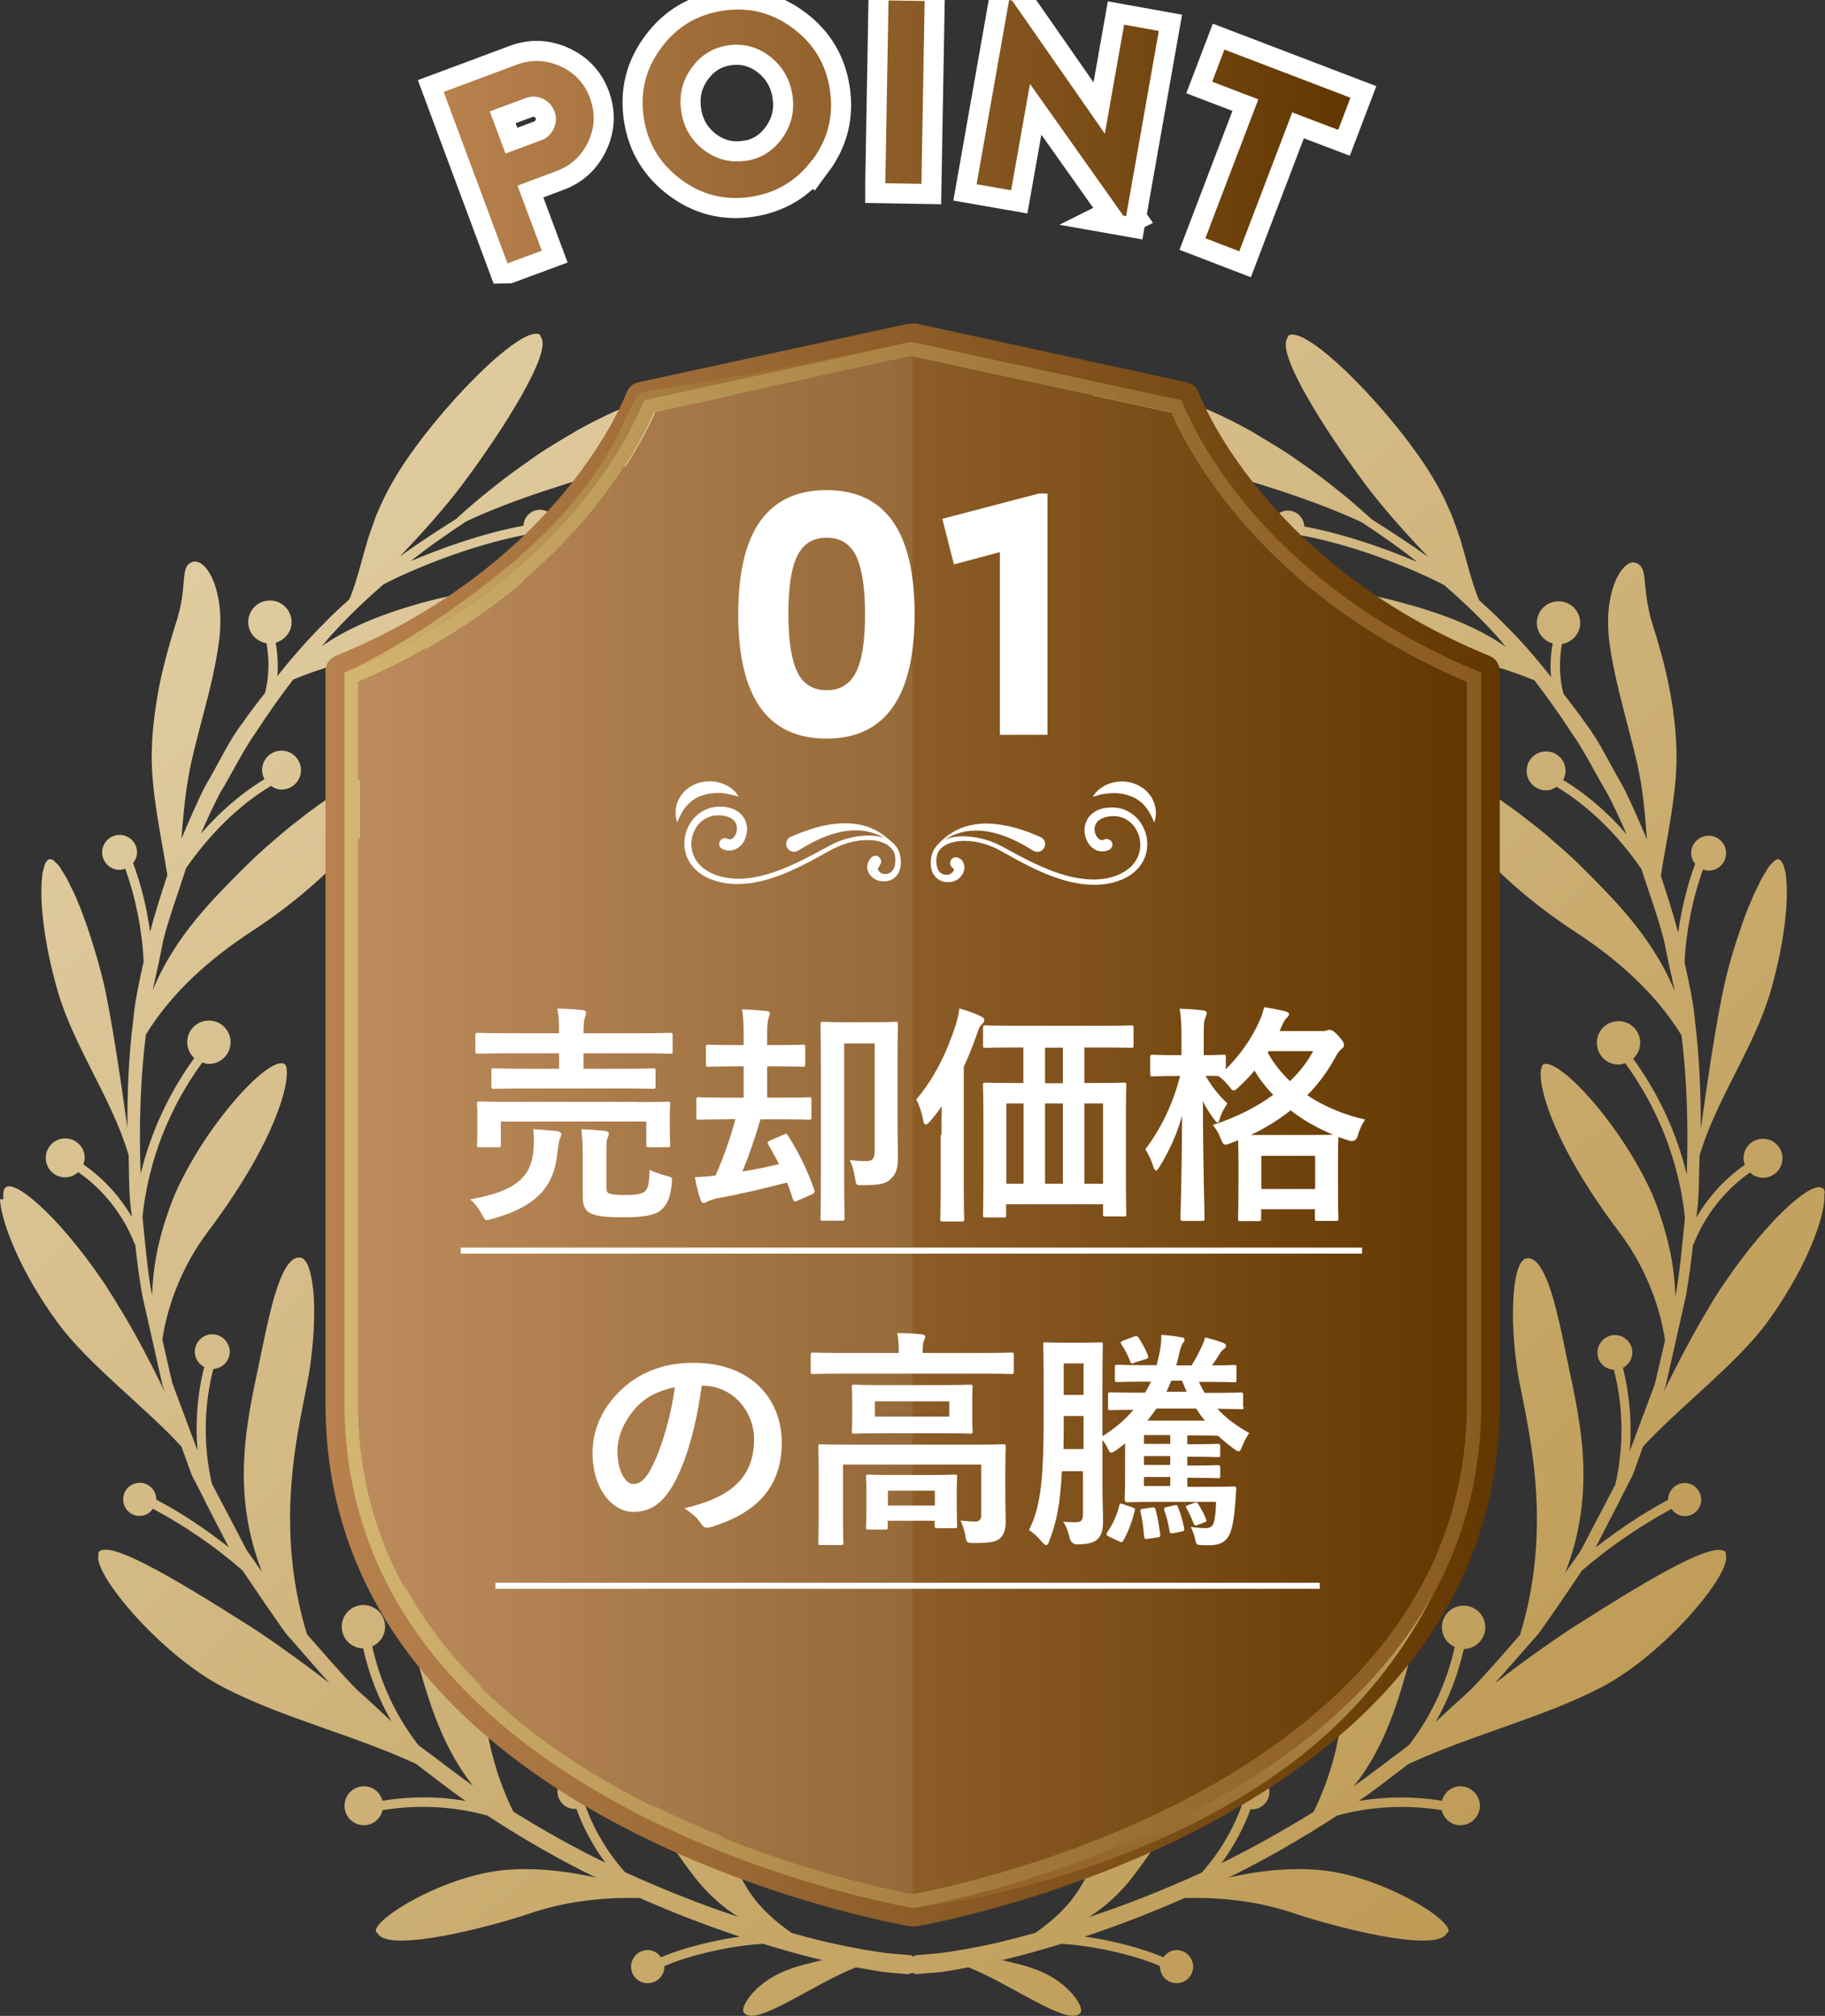
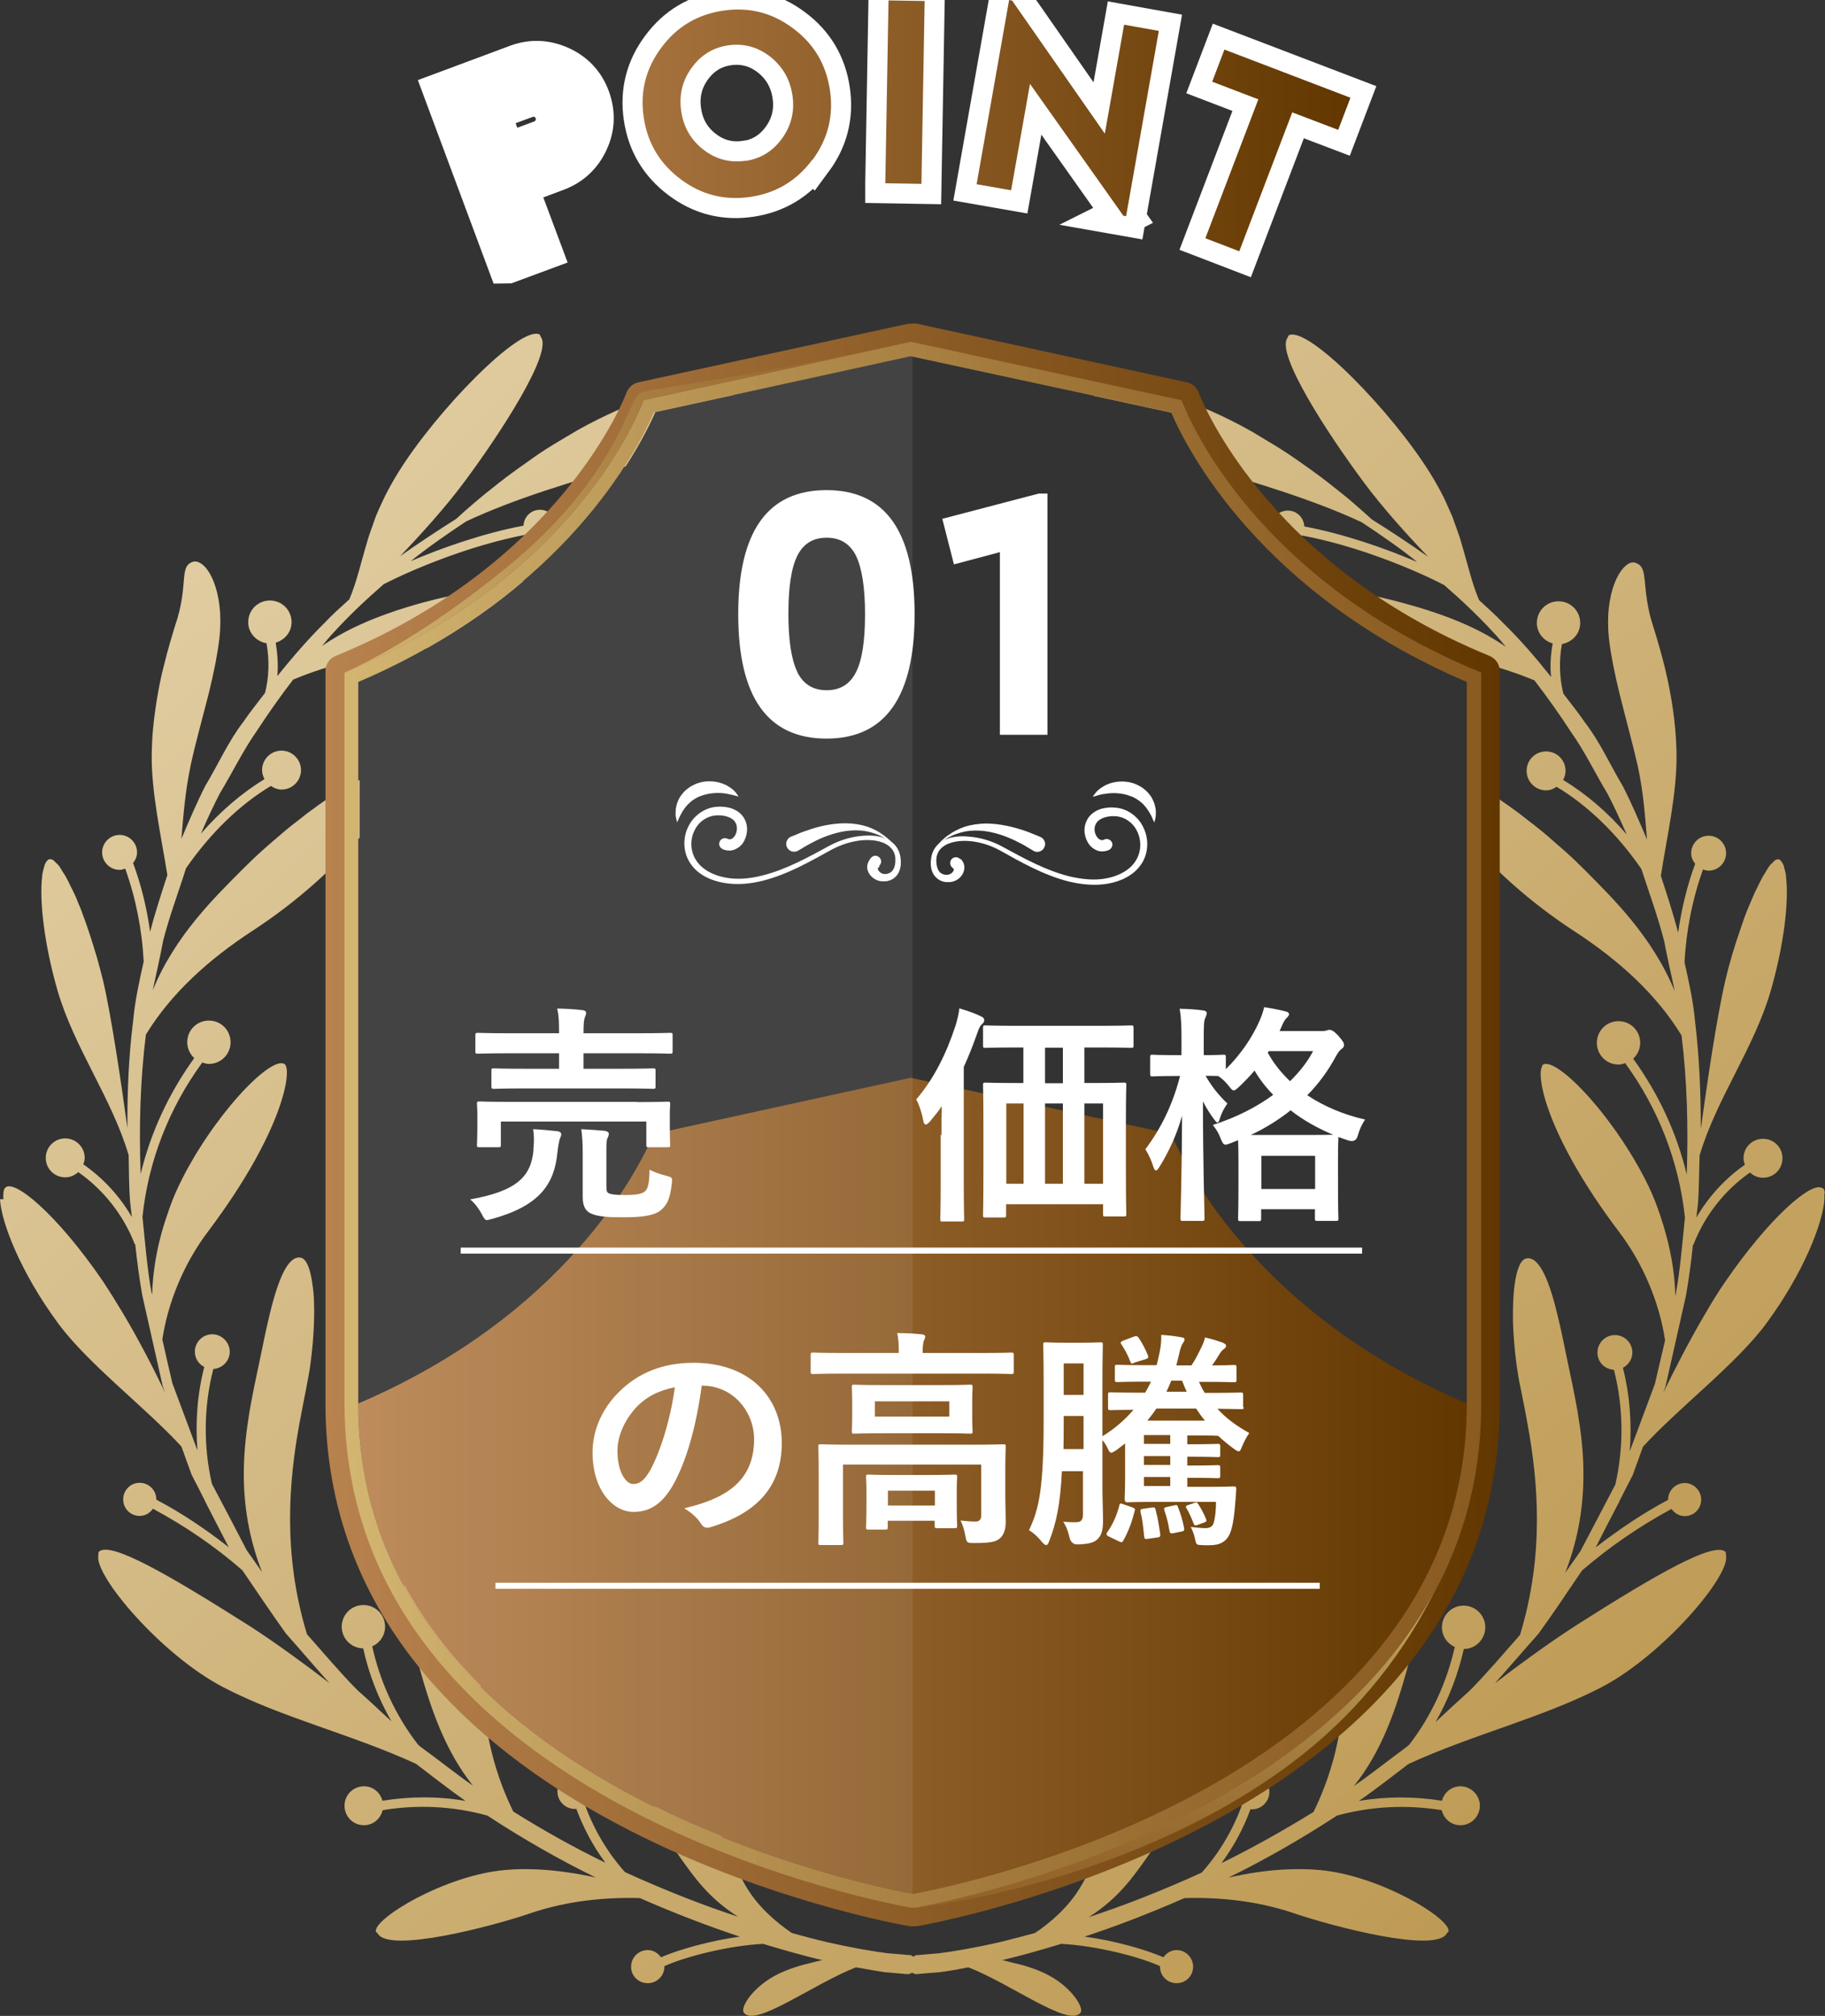
<svg xmlns="http://www.w3.org/2000/svg" xmlns:xlink="http://www.w3.org/1999/xlink" viewBox="0 0 90.95 100.44">
  <rect x="0" y="0" width="90.95" height="100.44" fill="#333333" stroke="none" />
  <defs>
    <style>
      .cls-1 {
        fill: url(#_名称未設定グラデーション_24-3);
      }

      .cls-1, .cls-2 {
        mix-blend-mode: screen;
        opacity: .8;
      }

      .cls-1, .cls-2, .cls-3, .cls-4, .cls-5, .cls-6, .cls-7, .cls-8, .cls-9, .cls-10, .cls-11, .cls-12, .cls-13 {
        stroke-width: 0px;
      }

      .cls-2 {
        fill: url(#_名称未設定グラデーション_24-2);
      }

      .cls-14 {
        stroke-miterlimit: 10;
        stroke-width: .3px;
      }

      .cls-14, .cls-15 {
        fill: none;
        stroke: #fff;
      }

      .cls-3 {
        opacity: .08;
      }

      .cls-3, .cls-12 {
        fill: #fff;
      }

      .cls-4 {
        fill: url(#_新規グラデーションスウォッチ_1);
      }

      .cls-5 {
        fill: url(#_新規グラデーションスウォッチ_1-2);
      }

      .cls-6 {
        fill: url(#_新規グラデーションスウォッチ_1-4);
      }

      .cls-7 {
        fill: url(#_新規グラデーションスウォッチ_1-3);
      }

      .cls-8 {
        fill: url(#_新規グラデーションスウォッチ_1-7);
      }

      .cls-9 {
        fill: url(#_新規グラデーションスウォッチ_1-5);
      }

      .cls-10 {
        fill: url(#_新規グラデーションスウォッチ_1-6);
      }

      .cls-15 {
        stroke-width: 2px;
      }

      .cls-11 {
        fill: url(#_新規グラデーションスウォッチ_16);
      }

      .cls-16 {
        isolation: isolate;
      }

      .cls-13 {
        fill: url(#_名称未設定グラデーション_24);
        mix-blend-mode: multiply;
        opacity: .78;
      }
    </style>
    <linearGradient id="_新規グラデーションスウォッチ_1" data-name="新規グラデーションスウォッチ 1" x1="17.85" y1="56.05" x2="73.1" y2="56.05" gradientUnits="userSpaceOnUse">
      <stop offset="0" stop-color="#b8824e" />
      <stop offset="1" stop-color="#623700" />
    </linearGradient>
    <linearGradient id="_新規グラデーションスウォッチ_16" data-name="新規グラデーションスウォッチ 16" x1="5.21" y1="14.09" x2="96.19" y2="111.34" gradientUnits="userSpaceOnUse">
      <stop offset="0" stop-color="#e5d3ab" />
      <stop offset="1" stop-color="#b48c3e" />
    </linearGradient>
    <linearGradient id="_新規グラデーションスウォッチ_1-2" data-name="新規グラデーションスウォッチ 1" x1="16.22" y1="56.05" x2="74.73" y2="56.05" xlink:href="#_新規グラデーションスウォッチ_1" />
    <linearGradient id="_名称未設定グラデーション_24" data-name="名称未設定グラデーション 24" x1="17.15" y1="56.05" x2="73.8" y2="56.05" gradientUnits="userSpaceOnUse">
      <stop offset="0" stop-color="#dbc57c" />
      <stop offset=".14" stop-color="#ceb36d" />
      <stop offset=".52" stop-color="#af8948" />
      <stop offset=".82" stop-color="#9c6e32" />
      <stop offset="1" stop-color="#95652a" />
    </linearGradient>
    <linearGradient id="_名称未設定グラデーション_24-2" data-name="名称未設定グラデーション 24" x1="58.5" y1="79.39" x2="58.5" y2="95.13" xlink:href="#_名称未設定グラデーション_24" />
    <linearGradient id="_名称未設定グラデーション_24-3" data-name="名称未設定グラデーション 24" x1="16.44" y1="31.57" x2="44.2" y2="15.07" xlink:href="#_名称未設定グラデーション_24" />
    <linearGradient id="_新規グラデーションスウォッチ_1-3" data-name="新規グラデーションスウォッチ 1" x1="22.11" y1="6.56" x2="67.29" y2="6.56" xlink:href="#_新規グラデーションスウォッチ_1" />
    <linearGradient id="_新規グラデーションスウォッチ_1-4" data-name="新規グラデーションスウォッチ 1" x1="22.11" y1="6.56" x2="67.29" y2="6.56" xlink:href="#_新規グラデーションスウォッチ_1" />
    <linearGradient id="_新規グラデーションスウォッチ_1-5" data-name="新規グラデーションスウォッチ 1" x1="22.11" y1="6.56" x2="67.29" y2="6.56" xlink:href="#_新規グラデーションスウォッチ_1" />
    <linearGradient id="_新規グラデーションスウォッチ_1-6" data-name="新規グラデーションスウォッチ 1" x1="22.11" y1="6.56" x2="67.29" y2="6.56" xlink:href="#_新規グラデーションスウォッチ_1" />
    <linearGradient id="_新規グラデーションスウォッチ_1-7" data-name="新規グラデーションスウォッチ 1" x1="22.11" y1="6.56" x2="67.29" y2="6.56" xlink:href="#_新規グラデーションスウォッチ_1" />
  </defs>
  <g class="cls-16">
    <g id="_レイヤー_2" data-name="レイヤー 2">
      <g id="_レイヤー_1-2" data-name="レイヤー 1">
        <g>
-           <path class="cls-4" d="M73.1,69.93c0,19.64-27.38,24.39-27.59,24.43-.28-.05-27.66-4.78-27.66-24.43v-35.95c10.29-4.4,13.94-11.58,14.73-13.43l12.8-2.8,12.99,2.8c.79,1.85,4.44,9.03,14.73,13.43v35.95Z" />
+           <path class="cls-4" d="M73.1,69.93c0,19.64-27.38,24.39-27.59,24.43-.28-.05-27.66-4.78-27.66-24.43c10.29-4.4,13.94-11.58,14.73-13.43l12.8-2.8,12.99,2.8c.79,1.85,4.44,9.03,14.73,13.43v35.95Z" />
          <path class="cls-3" d="M45.38,17.74l-12.8,2.8c-.79,1.85-4.44,9.03-14.73,13.43v35.95c0,19.45,26.79,24.28,27.63,24.43V17.76l-.1-.02Z" />
          <path class="cls-11" d="M90.94,59.46c0-.1-.03-.19-.07-.24,0,0,0,0,0,0-.02-.03-.06-.02-.09-.04-.54-.28-2.6,1.48-4.8,4.68-.34.49-.67,1.03-.99,1.58,0,0,0,0,0,0h0c-.78,1.32-1.51,2.74-2.11,3.97l.12-.32c.34-1.51.68-3.02,1.02-4.53.15-.86.26-1.7.35-2.54,0-.01.02,0,.03-.02.55-1.43,1.55-2.7,2.81-3.58.17.16.4.26.65.26.54,0,.97-.43.97-.97s-.43-.97-.97-.97-.97.43-.97.97c0,.12.03.22.07.32-.98.68-1.81,1.59-2.42,2.63.03-.23.05-.47.08-.7.06-.8.05-1.59.08-2.39.85-2.86,2.72-5.34,3.55-8.22.67-2.33.9-4.47.76-5.63,0-.02,0-.03,0-.05-.02-.18-.06-.33-.1-.46,0-.02-.01-.06-.02-.08-.05-.13-.12-.23-.19-.29,0,0,0,0,0,0-.07-.05-.16-.03-.25.03-.03.02-.07.07-.1.1-.07.06-.13.12-.2.22-.05.07-.11.17-.16.26-.06.1-.12.18-.18.3-.07.13-.15.29-.22.44-.05.09-.09.18-.14.28-.09.2-.18.42-.28.65-.03.07-.05.13-.08.19-.11.27-.21.55-.31.85-.01.03-.02.06-.03.09-.3.86-.58,1.78-.78,2.66-.42,1.81-.9,5.09-1.21,7.34,0-1.8-.07-3.57-.28-5.3-.09-1.03-.31-2.02-.53-3,.08-1.57.39-3.15.92-4.63.09.03.18.06.28.06.48,0,.87-.39.87-.87s-.39-.87-.87-.87-.87.39-.87.87c0,.2.08.38.2.53-.41,1.1-.68,2.26-.85,3.43-.25-.97-.56-1.91-.86-2.83.29-1.9.81-4.12.78-6.07h0s0-.07,0-.11c-.07-3.03-.97-5.59-1.28-6.64-.09-.32-.13-.58-.18-.84-.19-1.16-.04-1.77-.59-1.94-.15-.05-.31,0-.47.14-.33.27-.65.87-.8,1.74-.08.44-.11.94-.08,1.5h0s0,0,0,0c.02.41.09.88.18,1.37.02.13.05.25.07.38.09.46.2.94.32,1.43.3,1.22.65,2.47.89,3.53.31,1.42.38,2.66.47,3.7-.39-.91-.77-1.81-1.2-2.65-.65-1.09-1.15-2.22-1.87-3.15-.36-.53-.73-.98-1.1-1.47-.2-.81-.22-1.65-.07-2.47.51-.09.91-.51.91-1.05,0-.6-.48-1.08-1.08-1.08s-1.08.48-1.08,1.08c0,.49.34.89.79,1.02-.1.55-.14,1.11-.08,1.67-.78-.98-1.56-1.88-2.35-2.65-.42-.44-.83-.8-1.24-1.18-.38-.9-.57-1.82-.89-2.87-.03-.11-.06-.22-.1-.33-.06-.19-.14-.39-.21-.59-.05-.12-.08-.24-.13-.37-.09-.21-.2-.44-.3-.67-.06-.12-.1-.24-.17-.36-.18-.36-.39-.73-.63-1.12-1.91-3.08-6.06-7.33-7.04-6.89h0c-.05.02-.05.1-.08.14-.58.78,1.96,4.72,3.85,7.25.94,1.26,2.11,2.55,3.17,3.66-.9-.64-1.87-1.28-2.8-1.86-.27-.24-.58-.52-.95-.84,0,0,0,0,0,0,0,0,0,0,0,0-.36-.31-.76-.63-1.21-.98-.12-.09-.23-.18-.35-.27-.36-.27-.74-.54-1.14-.82-.19-.13-.37-.26-.57-.39-.39-.26-.81-.51-1.23-.76-.21-.12-.4-.25-.62-.37-.64-.36-1.3-.69-1.98-.99-1.33-.58-2.89-.89-4.13-.94-.31-.01-.6,0-.87.02-.33.03-.6.09-.83.17l3.93.85c.23.53.7,1.5,1.48,2.71,2.42.68,5.51,1.6,7.95,2.74,1.03.68,2.06,1.4,2.76,1.98-1.54-.66-3.6-1.39-5.62-1.77-.02-.44-.37-.79-.82-.79s-.82.37-.82.82.37.83.82.83c.3,0,.55-.17.7-.41,2.81.52,5.71,1.75,7.09,2.47.79.69,1.62,1.45,2.49,2.4.2.2.39.46.59.68-.6-.41-1.23-.76-1.89-1.06,0,0,0,0,0,0,0,0,0,0,0,0-.57-.26-1.15-.48-1.75-.68-.07-.02-.14-.04-.21-.07-.53-.17-1.06-.32-1.59-.46-.09-.02-.18-.05-.28-.07-.52-.13-1.04-.24-1.55-.34-.08-.02-.17-.04-.25-.05-.56-.11-1.11-.22-1.63-.31-.33-.06-.62-.13-.91-.2,1.35,1.14,2.93,2.28,4.8,3.34,3.09.25,5.51,1.08,6.68,1.57.62.81,1.24,1.67,1.84,2.6.67.94,1.18,2.02,1.82,3.08.33.64.64,1.32.94,2-.97-1.13-2.05-2.04-3.17-2.72.07-.14.12-.28.12-.45,0-.54-.43-.97-.97-.97s-.97.43-.97.97.44.97.97.97c.2,0,.37-.07.52-.18,1.54.92,3.02,2.34,4.23,4.1.38,1.17.82,2.36,1.14,3.61.15.82.35,1.64.52,2.47-1.14-2.76-3.14-4.67-4.42-5.97-.02-.02-.05-.05-.07-.07-.31-.31-.63-.62-.98-.93-.18-.16-.36-.31-.54-.47-.19-.17-.38-.34-.58-.5-.28-.23-.56-.45-.84-.66-.1-.08-.2-.16-.29-.23-.36-.27-.72-.52-1.07-.76,0,0-.02-.01-.03-.02-.55-.37-1.05-.65-1.49-.87v2.87c1.2,1.44,3.02,3.14,5.34,4.65,2.18,1.42,4.06,3.12,5.31,5.17.28,2.25.34,4.58.26,6.93-.5-2.08-1.41-4.03-2.67-5.77.21-.2.35-.47.35-.79,0-.6-.48-1.08-1.08-1.08s-1.08.48-1.08,1.08.48,1.08,1.08,1.08c.12,0,.22-.03.33-.07,1.65,2.26,2.68,4.9,2.98,7.69-.13,1.26-.23,2.55-.45,3.78,0,.04-.02.08-.03.12-.02-.88-.15-1.89-.45-3h0s0,0,0,0c-.09-.34-.19-.67-.31-1.02-.15-.46-.33-.92-.56-1.41-.61-1.27-1.4-2.49-2.19-3.51-1.05-1.36-2.11-2.35-2.72-2.57-.15-.05-.28-.06-.37,0-.03.02-.04.08-.06.13-.25.59.34,3.55,3.88,8.23,1.18,1.56,1.99,3.5,2.27,5.37-.17.73-.34,1.46-.51,2.18l-1.25,3.35c.11-1.4,0-2.81-.34-4.16.28-.15.47-.43.47-.76,0-.48-.39-.87-.87-.87s-.87.39-.87.87.36.83.82.86c.48,1.86.5,3.85.07,5.72-.58,1.11-1.16,2.22-1.74,3.32-.25.36-.51.72-.76,1.08.52-1.33.93-2.98.91-5.02,0-1.04-.13-2.05-.29-3.01,0,0,0,0,0,0,0,0,0,0,0,0-.15-.87-.33-1.7-.49-2.46-.14-.64-.31-1.56-.53-2.44-.36-1.47-.85-2.86-1.53-2.74-.29.05-.49.56-.59,1.33-.07.51-.09,1.14-.08,1.82.02.68.08,1.42.18,2.16.05.37.11.74.19,1.1.11.56.25,1.22.37,1.92h0c.49,2.71.85,6.37-.39,10.43-.83.94-1.64,1.9-2.5,2.77-.58.52-1.15,1.05-1.71,1.57.65-1.13,1.12-2.36,1.41-3.64.59,0,1.07-.49,1.07-1.08s-.48-1.08-1.08-1.08-1.08.48-1.08,1.08c0,.44.26.81.64.98-.4,1.77-1.17,3.45-2.28,4.88-.04.03-.08.07-.12.1-.9.66-1.75,1.34-2.63,1.95,1.4-1.73,2.11-3.88,2.64-5.78.34-1.2.63-2.8.8-4.27-1.02,1.89-2.33,3.57-3.82,5.05-.14,1.03-.25,2.04-.54,3.28-.31,1.29-.76,2.34-1.09,3.01-1.56.96-3.1,1.82-4.59,2.55.61-.82,1.1-1.73,1.45-2.69.03,0,.05.01.07.01.48,0,.87-.39.87-.87s-.39-.87-.87-.87-.87.39-.87.87c0,.29.15.53.36.69-.45,1.23-1.12,2.35-1.99,3.33-2.02.92-3.92,1.66-5.63,2.22,1.51-.96,2.22-2.03,2.89-2.96.5-.69.95-1.63,1.29-2.56-1.15.57-2.28,1.07-3.38,1.51-.22.54-.46,1.1-.8,1.74.11-.21.25-.44.34-.63-.11.21-.22.41-.34.64,0,0,0,0,0-.01-.14.27-.25.51-.44.81-.6.99-1.47,1.73-2.24,2.25-.61.17-1.21.32-1.73.45-1.31.3-2.34.47-3.05.56-.69.06-1.05.09-1.05.09h-.08c-.06.01-.1.06-.15.08-.05-.02-.09-.07-.15-.08h-.08s-.37-.04-1.05-.09c-.7-.09-1.74-.26-3.05-.56-.52-.12-1.12-.28-1.73-.45-.76-.52-1.64-1.26-2.24-2.25-.18-.3-.3-.55-.44-.81,0,0,0,0,0,.01-.13-.23-.23-.43-.34-.64.09.19.23.42.34.63-.34-.65-.58-1.2-.8-1.75-1.1-.44-2.23-.94-3.38-1.51.34.92.79,1.86,1.29,2.55.67.93,1.38,2,2.89,2.96-1.71-.56-3.61-1.3-5.63-2.22-.87-.97-1.54-2.1-1.99-3.33.21-.16.36-.4.36-.69,0-.48-.39-.87-.87-.87s-.87.39-.87.87.39.87.87.87c.03,0,.05-.01.07-.01.36.97.84,1.87,1.45,2.69-1.49-.72-3.04-1.58-4.59-2.55-.33-.67-.78-1.72-1.09-3.01-.3-1.23-.41-2.25-.55-3.28-1.49-1.48-2.8-3.15-3.81-5.04.16,1.47.46,3.07.8,4.26.53,1.9,1.25,4.05,2.64,5.78-.88-.61-1.73-1.3-2.63-1.95-.04-.03-.08-.07-.12-.11-1.11-1.44-1.88-3.11-2.27-4.88.38-.17.64-.54.64-.98,0-.6-.48-1.08-1.08-1.08s-1.08.48-1.08,1.08.48,1.07,1.07,1.08c.28,1.28.76,2.51,1.41,3.64-.56-.52-1.12-1.05-1.71-1.57-.86-.87-1.66-1.83-2.5-2.77-1.24-4.07-.88-7.72-.39-10.44h0c.13-.7.26-1.35.37-1.92.07-.36.14-.73.19-1.1.1-.74.16-1.48.18-2.16.02-.68,0-1.31-.08-1.82-.1-.77-.3-1.28-.59-1.33-.13-.02-.26.01-.38.1-.48.34-.85,1.46-1.14,2.64-.22.89-.39,1.8-.53,2.44-.16.76-.34,1.59-.49,2.46,0,0,0,0,0,0,0,0,0,0,0,0-.16.96-.28,1.97-.29,3.01-.02,2.03.39,3.69.91,5.02-.25-.36-.5-.72-.76-1.08-.57-1.1-1.15-2.21-1.74-3.32-.43-1.88-.41-3.86.07-5.72.45-.03.82-.4.82-.86s-.39-.87-.87-.87-.87.39-.87.87c0,.34.2.62.47.76-.35,1.35-.45,2.76-.34,4.16l-1.25-3.35c-.17-.73-.34-1.46-.5-2.18.28-1.87,1.09-3.81,2.27-5.37,3.81-5.06,4.22-8.14,3.81-8.36-.73-.4-3.66,2.71-5.27,6.09-.23.48-.41.95-.56,1.41-.53,1.52-.73,2.88-.76,4.02,0-.04-.02-.08-.03-.12-.22-1.23-.32-2.52-.45-3.78.29-2.79,1.33-5.43,2.98-7.69.1.03.21.07.33.07.6,0,1.08-.48,1.08-1.08s-.48-1.08-1.08-1.08-1.08.48-1.08,1.08c0,.31.14.59.35.79-1.26,1.74-2.17,3.7-2.67,5.77-.09-2.36-.02-4.69.26-6.94,1.25-2.05,3.13-3.75,5.31-5.17,2.33-1.52,4.14-3.22,5.34-4.65v-2.87c-.45.22-.94.5-1.49.87,0,0-.02.01-.03.02-.35.23-.7.48-1.06.75-.11.08-.22.17-.33.26-.27.21-.54.41-.81.64-.21.18-.42.36-.63.54-.16.14-.33.28-.49.43-.37.33-.72.67-1.05,1-1.28,1.3-3.29,3.21-4.42,5.97.18-.83.37-1.66.52-2.47.32-1.25.77-2.43,1.14-3.61,1.22-1.76,2.69-3.18,4.23-4.1.15.1.33.18.53.18.54,0,.97-.44.97-.97s-.44-.97-.97-.97-.97.43-.97.97c0,.16.05.31.12.45-1.11.68-2.19,1.59-3.17,2.72.3-.69.61-1.36.94-2,.64-1.06,1.16-2.14,1.82-3.08.61-.93,1.22-1.8,1.84-2.6,1.17-.49,3.59-1.32,6.68-1.57,1.87-1.06,3.46-2.19,4.8-3.34-.3.07-.59.14-.91.2-.52.1-1.07.2-1.63.31-.09.02-.17.04-.26.05-.51.1-1.02.22-1.54.34-.09.02-.18.05-.28.07-.53.13-1.06.29-1.59.46-.07.02-.14.04-.21.07-.59.2-1.18.42-1.74.68,0,0,0,0,0,0,0,0,0,0,0,0-.66.3-1.29.65-1.89,1.06.2-.22.39-.48.59-.68.87-.95,1.7-1.71,2.49-2.4,1.39-.72,4.29-1.94,7.09-2.47.14.24.4.41.7.41.46,0,.82-.37.82-.83s-.37-.82-.82-.82-.8.35-.82.79c-2.01.38-4.08,1.11-5.62,1.77.71-.58,1.73-1.3,2.76-1.98,2.44-1.15,5.52-2.06,7.95-2.74.78-1.21,1.25-2.18,1.48-2.71l3.9-.85c-1.15-.4-3.73-.14-5.79.76-.68.3-1.34.63-1.98.99-.21.12-.41.24-.61.36-.42.25-.84.5-1.23.76-.2.13-.38.26-.56.39-.4.28-.78.55-1.14.82-.12.09-.23.18-.35.27-.44.35-.85.67-1.21.98,0,0,0,0,0,0h0c-.37.31-.68.59-.95.84-.92.58-1.89,1.22-2.8,1.86,1.06-1.11,2.23-2.4,3.17-3.66,1.89-2.53,4.42-6.47,3.85-7.25-.03-.04-.03-.11-.08-.14-.98-.44-5.13,3.81-7.04,6.89-.24.39-.45.77-.63,1.12-.06.13-.11.24-.17.36-.11.23-.21.45-.3.67-.05.13-.09.24-.13.37-.07.2-.15.4-.21.59-.04.11-.07.22-.1.33-.32,1.05-.51,1.97-.89,2.87-.41.38-.82.73-1.24,1.18-.78.77-1.57,1.67-2.35,2.65.05-.56.01-1.12-.08-1.67.45-.13.79-.53.79-1.02,0-.6-.48-1.08-1.08-1.08s-1.08.48-1.08,1.08c0,.54.4.96.91,1.05.15.82.13,1.67-.07,2.47-.37.49-.74.94-1.1,1.47-.72.93-1.22,2.07-1.87,3.15-.43.84-.81,1.74-1.2,2.65.09-1.03.17-2.28.47-3.7.23-1.06.58-2.31.89-3.53.12-.49.23-.97.32-1.43.03-.13.05-.26.07-.39.09-.49.16-.96.18-1.37,0,0,0,0,0,0h0c.03-.56,0-1.06-.08-1.5-.15-.87-.47-1.48-.8-1.74-.16-.13-.33-.18-.47-.14-.68.21-.26,1.03-.77,2.79-.02.06-.04.15-.07.22-.16.52-.4,1.28-.63,2.23-.1.39-.19.81-.27,1.26-.1.56-.19,1.16-.25,1.79-.04.41-.06.82-.07,1.25h0c-.03,1.94.48,4.17.78,6.07-.3.92-.61,1.86-.86,2.83-.16-1.17-.44-2.33-.85-3.43.12-.15.2-.33.2-.53,0-.48-.39-.87-.87-.87s-.87.39-.87.87.39.87.87.87c.1,0,.19-.03.28-.06.53,1.48.84,3.05.92,4.63-.22.98-.44,1.97-.53,3-.22,1.73-.29,3.51-.28,5.3-.31-2.25-.79-5.53-1.21-7.34-.05-.2-.11-.41-.16-.62,0,0,0,0,0,0,0,0,0,0,0,0-.09-.35-.19-.69-.3-1.04,0,0,0,0,0,0-.1-.34-.21-.66-.32-.99-.01-.03-.02-.06-.03-.09-.1-.29-.21-.58-.31-.85-.03-.07-.05-.13-.08-.19-.09-.23-.18-.45-.28-.65-.05-.1-.09-.19-.14-.28-.07-.15-.15-.31-.22-.44-.06-.11-.12-.2-.18-.29-.06-.09-.11-.19-.16-.26-.07-.1-.14-.15-.2-.21-.03-.03-.07-.08-.1-.1-.09-.06-.18-.07-.25-.03,0,0,0,0,0,0-.08.05-.14.15-.19.28,0,.02-.01.05-.02.08-.04.13-.08.28-.1.46,0,.01,0,.03,0,.04-.14,1.16.09,3.3.76,5.64.83,2.87,2.7,5.36,3.55,8.22.02.8.01,1.59.08,2.39.03.23.05.47.08.7-.6-1.04-1.43-1.94-2.42-2.63.04-.1.07-.21.07-.32,0-.54-.44-.97-.97-.97s-.97.43-.97.97.43.97.97.97c.25,0,.47-.1.65-.26,1.26.88,2.26,2.15,2.81,3.58,0,.01.02,0,.03.02.09.84.2,1.69.35,2.54.34,1.51.68,3.02,1.02,4.53l.12.32c-.59-1.23-1.32-2.65-2.11-3.97h0s0,0,0,0c-.33-.55-.66-1.08-.99-1.58-2.31-3.38-4.5-5.18-4.89-4.64-.04.05-.06.14-.07.24-.01.08-.01.19,0,.31H0c.06,1.12.99,3.6,2.91,6.2,1.49,2.02,4.37,4.2,6.13,6.12l.51,1.41c.23.44.45.87.67,1.31,0,.01,0,.03.01.05,0,0,.02,0,.02.02.38.75.77,1.49,1.15,2.23-1.14-.89-2.33-1.7-3.61-2.37,0,0,0,0,0-.01,0-.46-.37-.83-.83-.83s-.82.37-.82.83.37.82.82.82c.28,0,.52-.15.66-.36,1.6.86,3.1,1.88,4.46,3.07.72,1.06,1.44,2.13,2.17,3.15.74.83,1.44,1.66,2.17,2.47-.62-.48-1.25-.95-1.89-1.41,0,0,0,0,0,0,0,0,0,0,0,0-.72-.52-1.44-1.02-2.14-1.47,0,0-.01-.01-.02-.01-4.07-2.58-6.84-4.16-7.43-3.67-.05.04-.03.14-.04.21-.19,1.01,3.14,4.94,6.2,6.54,2.92,1.53,6.44,2.36,9.63,3.83.83.63,1.64,1.27,2.47,1.85-1.37-.24-2.77-.23-4.14-.01-.11-.41-.47-.72-.92-.72-.54,0-.97.43-.97.97s.43.97.97.97c.46,0,.83-.33.93-.75,1.74-.29,3.53-.2,5.22.27,1.83,1.2,3.65,2.23,5.41,3.09-.89-.2-1.89-.36-2.94-.41h0c-.52-.02-1.05-.02-1.58.03-1.51.13-3.15.74-4.4,1.39-1.24.65-2.1,1.35-2.05,1.67h0s0,0,0,0c0,.03.05.05.07.08,0,0,.02.02.02.02.55,1.01,5.75-.37,7.54-.98,1.57-.54,3.41-.84,5.53-.78,1.78.78,3.46,1.42,4.98,1.92-1.5.21-3.03.64-3.93,1.03-.15-.21-.38-.36-.66-.36-.46,0-.83.37-.83.83s.37.82.83.82.83-.37.83-.82c0,0,0-.02,0-.03,1.07-.48,3.19-1.02,4.92-1.11,1.05.32,2.05.6,2.9.8.02,0,.04,0,.06.01-.17.03-.34.08-.5.12,0,0,0,0,0,0h0c-.58.13-1.15.31-1.64.54-1.3.61-1.98,1.7-1.78,1.96.57.75,3.45-1.43,5.59-2.26.55.1,1.03.18,1.41.24.76.07,1.17.1,1.17.1h0c.08,0,.15-.04.22-.07.07.03.14.08.22.07h0s.41-.04,1.17-.1c.38-.05.86-.13,1.41-.24,2.14.83,5.01,3.01,5.59,2.26.19-.25-.49-1.35-1.78-1.96-.48-.23-1.05-.41-1.64-.54h0s0,0,0,0c-.17-.04-.33-.09-.5-.12.02,0,.04,0,.06-.01.85-.2,1.85-.48,2.9-.8,1.73.09,3.86.63,4.92,1.11,0,0,0,.02,0,.03,0,.46.37.82.83.82s.82-.37.82-.82-.37-.83-.82-.83c-.28,0-.51.15-.66.36-.9-.39-2.43-.83-3.93-1.03,1.52-.5,3.2-1.14,4.98-1.92,2.12-.06,3.96.24,5.53.78,1.79.61,6.99,1.99,7.54.98,0,0,.01-.02.02-.02.01-.03.06-.04.07-.08h0s0,0,0,0c.05-.32-.8-1.02-2.05-1.67s-2.88-1.26-4.4-1.39c-.53-.05-1.06-.05-1.58-.03h0c-1.05.04-2.05.21-2.94.41,1.76-.86,3.57-1.89,5.41-3.09,1.7-.47,3.49-.55,5.22-.27.1.43.47.75.93.75.54,0,.97-.44.97-.97s-.44-.97-.97-.97c-.45,0-.81.31-.92.72-1.37-.22-2.77-.22-4.14.01.83-.57,1.64-1.21,2.47-1.84,3.19-1.47,6.71-2.31,9.63-3.83,3.06-1.6,6.39-5.53,6.2-6.54-.01-.07,0-.17-.04-.21-.59-.49-3.36,1.08-7.43,3.67,0,0-.02.01-.03.02-.7.45-1.42.95-2.13,1.46,0,0,0,0,0,0,0,0,0,0,0,0-.64.46-1.27.93-1.89,1.41.72-.81,1.43-1.64,2.17-2.47.74-1.02,1.45-2.09,2.17-3.15,1.37-1.18,2.87-2.21,4.46-3.07.15.21.38.36.66.36.46,0,.82-.37.82-.82s-.37-.83-.82-.83-.83.37-.83.83c0,0,0,0,0,.01-1.28.68-2.47,1.49-3.61,2.37.38-.74.76-1.49,1.15-2.23,0,0,.02,0,.02-.02,0-.01,0-.03.01-.05.22-.44.45-.87.67-1.31l.51-1.41c1.76-1.93,4.64-4.11,6.13-6.12,1.92-2.6,2.84-5.08,2.91-6.2h0c0-.12,0-.22,0-.31Z" />
          <g>
            <path class="cls-5" d="M45.38,95.98c-.42-.06-29.16-5.03-29.16-26.05v-36.5c0-.33.2-.63.51-.75,11.33-4.64,14.46-13.03,14.49-13.11.1-.27.32-.46.59-.52l13.4-2.91c.06-.01.31-.02.37-.02s.12,0,.17.02l13.4,2.91c.28.06.5.26.59.52.03.08,3.16,8.47,14.49,13.11.31.13.51.42.51.75v36.5c0,21.03-28.74,25.99-29.03,26.04-.04,0-.28.01-.33.01ZM17.85,33.97v35.95c0,19.66,27.38,24.39,27.66,24.43.21-.05,27.59-4.79,27.59-24.43v-35.95c-10.29-4.4-13.94-11.58-14.73-13.43l-12.99-2.8-12.8,2.8c-.79,1.85-4.44,9.03-14.73,13.43Z" />
            <path class="cls-13" d="M73.38,33.33c-9.95-4.25-13.51-11.07-14.36-13.06l-.14-.33-13.49-2.91-13.3,2.91-.14.33c-.85,1.99-4.41,8.81-14.36,13.06l-.42.18v36.42c0,20.24,27.96,25.08,28.25,25.12h.16s.12-.01.12-.01c2.88-.54,28.12-5.81,28.12-25.11v-36.42l-.42-.18ZM73.1,69.93c0,19.64-27.38,24.39-27.59,24.43-.28-.05-27.66-4.78-27.66-24.43v-35.95c10.29-4.4,13.94-11.58,14.73-13.43l12.8-2.8,12.99,2.8c.79,1.85,4.44,9.03,14.73,13.43v35.95Z" />
            <path class="cls-2" d="M45.68,95.04l-.12.02s10.62-1.06,18.85-7.25c3.5-2.64,5.68-5.73,7.03-8.42-6.34,11.65-23.42,15.21-25.76,15.65Z" />
            <path class="cls-1" d="M17.58,33.33c9.95-4.25,13.51-11.07,14.36-13.06l.14-.33,13.3-2.91c-10.6,2.24-13.02,2.29-13.5,2.58-.62.38-1.12,4.16-6.64,8.67-4.05,3.31-7.1,4.8-7.88,5.14l.22-.09Z" />
          </g>
          <g>
            <g>
              <path class="cls-15" d="M25.29,13.12l-3.18-8.54,3.65-1.36c.73-.27,1.45-.24,2.16.08.71.32,1.21.85,1.48,1.58.27.74.25,1.46-.08,2.17-.33.71-.86,1.2-1.58,1.47l-1.95.73,1.21,3.24-1.7.63ZM25.19,7.65l1.78-.66c.29-.11.5-.3.63-.59.13-.28.14-.57.03-.86-.11-.28-.3-.49-.58-.62-.28-.13-.57-.14-.86-.03l-1.78.66.78,2.1Z" />
              <path class="cls-15" d="M40.48,7.96c-.77,1.04-1.8,1.66-3.08,1.85-1.28.19-2.44-.1-3.48-.88-1.04-.78-1.65-1.8-1.84-3.08s.1-2.44.88-3.48c.77-1.04,1.8-1.65,3.08-1.84,1.28-.19,2.44.1,3.48.88,1.04.77,1.65,1.8,1.84,3.08s-.1,2.44-.87,3.48ZM37.14,8.02c.77-.11,1.38-.49,1.84-1.13.46-.64.63-1.36.51-2.15-.12-.79-.49-1.43-1.11-1.92-.62-.48-1.32-.67-2.09-.56-.76.11-1.37.49-1.83,1.13s-.63,1.36-.51,2.16.49,1.43,1.11,1.91c.62.48,1.32.66,2.08.55Z" />
              <path class="cls-15" d="M44.12,9.13L44.28.02l1.8.03-.16,9.11-1.8-.03Z" />
              <path class="cls-15" d="M55.97,10.73l-4.64-6.55-.94,5.3-1.72-.3,1.62-9.18.15.03,4.62,6.63.96-5.43,1.73.31-1.63,9.23-.17-.03Z" />
              <path class="cls-15" d="M60.07,11.87l2.64-6.92-2.3-.88.61-1.6,6.28,2.4-.61,1.6-2.29-.87-2.64,6.92-1.69-.65Z" />
            </g>
            <g>
-               <path class="cls-7" d="M25.29,13.12l-3.18-8.54,3.65-1.36c.73-.27,1.45-.24,2.16.08.71.32,1.21.85,1.48,1.58.27.74.25,1.46-.08,2.17-.33.71-.86,1.2-1.58,1.47l-1.95.73,1.21,3.24-1.7.63ZM25.19,7.65l1.78-.66c.29-.11.5-.3.63-.59.13-.28.14-.57.03-.86-.11-.28-.3-.49-.58-.62-.28-.13-.57-.14-.86-.03l-1.78.66.78,2.1Z" />
              <path class="cls-6" d="M40.48,7.96c-.77,1.04-1.8,1.66-3.08,1.85-1.28.19-2.44-.1-3.48-.88-1.04-.78-1.65-1.8-1.84-3.08s.1-2.44.88-3.48c.77-1.04,1.8-1.65,3.08-1.84,1.28-.19,2.44.1,3.48.88,1.04.77,1.65,1.8,1.84,3.08s-.1,2.44-.87,3.48ZM37.14,8.02c.77-.11,1.38-.49,1.84-1.13.46-.64.63-1.36.51-2.15-.12-.79-.49-1.43-1.11-1.92-.62-.48-1.32-.67-2.09-.56-.76.11-1.37.49-1.83,1.13s-.63,1.36-.51,2.16.49,1.43,1.11,1.91c.62.48,1.32.66,2.08.55Z" />
              <path class="cls-9" d="M44.12,9.13L44.28.02l1.8.03-.16,9.11-1.8-.03Z" />
              <path class="cls-10" d="M55.97,10.73l-4.64-6.55-.94,5.3-1.72-.3,1.62-9.18.15.03,4.62,6.63.96-5.43,1.73.31-1.63,9.23-.17-.03Z" />
              <path class="cls-8" d="M60.07,11.87l2.64-6.92-2.3-.88.61-1.6,6.28,2.4-.61,1.6-2.29-.87-2.64,6.92-1.69-.65Z" />
            </g>
          </g>
          <g>
            <path class="cls-12" d="M43.83,43.18s-.02.01-.04.04c-.03.03,0,0-.03.02-.03,0-.02.15.14.25.13.1.48.09.62-.18.08-.13.11-.31.1-.52,0-.18-.07-.39-.22-.54-.29-.32-.82-.42-1.35-.39-.53.03-1.09.2-1.6.47-1.04.57-2.17,1.23-3.43,1.55-.63.16-1.29.22-1.94.11-.63-.11-1.28-.39-1.66-.95-.38-.54-.4-1.26-.14-1.81.25-.56.78-.94,1.32-1.02.28-.04.52-.02.77.04.24.07.48.2.64.41.32.42.24.92.08,1.23-.16.33-.51.5-.75.49-.24-.01-.34-.08-.34-.08-.14-.07-.2-.24-.13-.38.07-.14.24-.2.38-.13,0,0,.04.02.1.03.05,0,.17-.01.28-.19.1-.16.15-.46,0-.68-.14-.23-.56-.36-.97-.32-.41.03-.84.3-1.05.75-.22.44-.22,1.02.08,1.48.29.46.85.75,1.44.86.59.12,1.23.06,1.83-.09,1.22-.3,2.34-.93,3.39-1.5.54-.29,1.12-.45,1.68-.49.55-.04,1.14.03,1.53.42.19.19.29.44.32.69.03.22.02.47-.08.69-.09.22-.3.39-.51.44-.05.02-.11.03-.16.03-.04,0-.08.01-.14,0-.11,0-.2-.02-.29-.06-.35-.14-.54-.49-.47-.77.02-.12.11-.25.13-.28.02-.03.04-.05.04-.05.1-.13.28-.15.4-.05.13.1.15.28.05.4-.01.01-.02.03-.04.04Z" />
            <path class="cls-12" d="M47.88,42.79s.01.02.04.05c.02.03.12.16.13.28.06.28-.13.64-.47.77-.09.04-.19.06-.29.06-.06,0-.11,0-.14,0-.05,0-.11-.02-.16-.03-.21-.06-.41-.22-.51-.44-.1-.22-.11-.46-.08-.69.03-.25.13-.5.32-.69.39-.39.98-.47,1.53-.42.56.04,1.14.2,1.68.49,1.05.57,2.17,1.2,3.39,1.5.61.14,1.24.21,1.83.09.59-.11,1.15-.4,1.44-.86.3-.46.3-1.04.08-1.48-.21-.45-.64-.72-1.05-.75-.41-.04-.83.1-.97.32-.16.22-.11.51,0,.68.11.17.22.19.28.19.06,0,.1-.03.1-.03.14-.07.31,0,.38.13.07.14,0,.31-.13.38,0,0-.1.07-.34.08-.24.02-.59-.16-.75-.49-.17-.31-.24-.8.08-1.23.16-.2.39-.34.64-.41.25-.06.49-.08.77-.04.54.07,1.08.46,1.32,1.02.26.55.24,1.27-.14,1.81-.38.55-1.02.84-1.66.95-.65.11-1.31.04-1.94-.11-1.26-.32-2.39-.97-3.43-1.55-.51-.28-1.07-.44-1.6-.47-.52-.03-1.06.08-1.35.39-.15.15-.21.36-.22.54,0,.21.03.39.1.52.14.27.48.28.62.18.17-.1.17-.25.14-.25-.02-.02,0,0-.03-.02-.03-.03-.04-.04-.04-.04-.12-.1-.13-.29-.03-.41.1-.12.29-.13.41-.03.01.01.03.03.04.04Z" />
            <path class="cls-12" d="M39.42,41.69s.08-.03.22-.09c.13-.06.35-.15.6-.23.5-.18,1.21-.36,1.92-.35.36,0,.72.06,1.04.16.32.11.59.25.8.41.11.07.2.16.28.22.08.07.14.13.19.19.1.11.16.17.16.17,0,0-.07-.05-.18-.15-.06-.05-.13-.11-.21-.16-.09-.05-.18-.13-.3-.18-.22-.12-.5-.21-.8-.27-.3-.05-.63-.05-.95-.01-.65.09-1.26.34-1.69.57-.22.11-.38.21-.52.29-.13.08-.2.12-.2.12-.18.11-.42.06-.54-.13-.11-.18-.06-.42.13-.54.02,0,.03-.02.05-.03Z" />
            <path class="cls-12" d="M33.75,40.99s-.02-.07-.05-.19c0-.06-.04-.13-.03-.22,0-.09,0-.19.01-.3.03-.11.04-.23.1-.35.05-.12.11-.25.21-.36.09-.12.2-.22.32-.31.13-.09.26-.16.41-.22.59-.22,1.23-.09,1.59.15.19.11.32.24.39.34.07.1.11.16.11.16,0,0-.07-.02-.18-.05-.11-.03-.27-.07-.45-.1-.36-.06-.83-.04-1.23.11-.1.03-.2.08-.29.13-.08.06-.18.11-.25.18-.08.07-.15.14-.21.21-.07.07-.11.16-.17.23-.08.15-.17.29-.21.41-.05.11-.08.17-.08.17Z" />
            <path class="cls-12" d="M51.5,42.39s-.07-.04-.2-.12c-.13-.08-.29-.18-.52-.29-.43-.23-1.04-.48-1.69-.57-.32-.04-.65-.04-.95.01-.3.06-.58.15-.8.27-.12.05-.21.12-.3.18-.09.05-.16.11-.21.16-.11.1-.18.15-.18.15,0,0,.06-.06.16-.17.05-.06.11-.13.19-.19.08-.07.16-.15.28-.22.21-.16.49-.3.8-.41.32-.1.68-.15,1.03-.16.72,0,1.42.18,1.92.35.25.08.47.18.6.23.14.06.22.09.22.09.2.09.29.32.2.51-.09.2-.32.29-.51.2-.02,0-.03-.02-.05-.03Z" />
            <path class="cls-12" d="M57.53,40.99s-.03-.06-.08-.17c-.04-.12-.12-.26-.21-.41-.06-.07-.1-.16-.17-.23-.06-.08-.13-.15-.21-.21-.07-.07-.17-.12-.25-.18-.09-.05-.18-.1-.29-.13-.4-.16-.87-.17-1.23-.11-.18.02-.34.06-.45.1-.11.03-.18.05-.18.05,0,0,.03-.06.11-.16.07-.1.2-.23.39-.34.36-.24,1-.37,1.59-.15.15.06.28.13.41.22.12.09.24.2.32.31.1.11.16.24.21.36.06.12.07.24.1.35.02.11.01.22.01.3,0,.09-.02.16-.03.22-.03.12-.05.19-.05.19Z" />
          </g>
          <g>
            <g>
              <path class="cls-12" d="M26.58,57.27c.04-.37.04-.69-.01-1.01.42.02.82.06,1.2.1.13.02.2.07.2.15,0,.09-.04.14-.07.23-.03.08-.08.33-.12.67-.15,1.6-.9,2.67-3.25,3.32-.13.03-.21.06-.26.06-.1,0-.14-.07-.25-.28-.15-.28-.37-.58-.59-.75,2.36-.42,3.05-1.16,3.16-2.49ZM26.2,54.23c-1.12,0-1.52.02-1.59.02-.1,0-.12-.01-.12-.13v-.76c0-.12.01-.13.12-.13.07,0,.47.02,1.59.02h1.66v-.77h-2.54c-1.06,0-1.42.02-1.49.02-.13,0-.14-.01-.14-.14v-.78c0-.1.01-.12.14-.12.07,0,.43.02,1.49.02h2.54v-.02c0-.56-.01-.85-.09-1.21.44.01.88.03,1.27.08.1.01.17.07.17.12,0,.08-.02.14-.06.23-.05.12-.07.36-.07.78v.02h2.81c1.06,0,1.43-.02,1.5-.02.12,0,.13.01.13.12v.78c0,.13-.01.14-.13.14-.07,0-.44-.02-1.5-.02h-2.81v.77h1.87c1.13,0,1.52-.02,1.58-.02.13,0,.14.01.14.13v.76c0,.12-.01.13-.14.13-.06,0-.45-.02-1.58-.02h-4.75ZM31.73,54.91c1.08,0,1.46-.02,1.54-.02.12,0,.13.01.13.11,0,.07-.02.25-.02.51v.41c0,.88.02,1.04.02,1.11,0,.12-.01.13-.13.13h-.93c-.12,0-.13-.01-.13-.13v-1.15h-7.25v1.15c0,.12-.01.13-.13.13h-.92c-.13,0-.14-.01-.14-.13,0-.08.02-.23.02-1.11v-.35c0-.32-.02-.5-.02-.58,0-.1.01-.11.14-.11.07,0,.46.02,1.53.02h6.28ZM30.22,59.1c0,.27.03.32.16.37.14.05.36.07.82.07s.78-.05.93-.17c.18-.15.23-.46.24-1.09.25.13.52.22.83.3.3.08.31.08.28.38-.08.77-.24,1.08-.55,1.34-.3.24-.81.35-1.84.35-.83,0-1.26-.03-1.62-.18-.22-.09-.43-.29-.43-.82v-2.2c0-.43-.02-.83-.07-1.19.43.02.78.05,1.15.08.15.02.22.08.22.14,0,.09-.03.17-.07.23-.03.09-.05.2-.05.56v1.84Z" />
-               <path class="cls-12" d="M36.3,55.77c-1.05,0-1.41.02-1.47.02-.12,0-.13-.01-.13-.13v-.86c0-.12.01-.13.13-.13.07,0,.43.02,1.47.02h.76v-1.56h-.39c-.97,0-1.28.02-1.36.02-.12,0-.13-.01-.13-.14v-.83c0-.12.01-.13.13-.13.08,0,.39.02,1.36.02h.39v-.45c0-.58-.01-.86-.08-1.33.43.01.82.05,1.21.08.1.01.18.06.18.12,0,.08-.05.15-.07.23-.05.15-.07.42-.07.89v.46h.41c.96,0,1.28-.02,1.36-.02.12,0,.13.01.13.13v.83c0,.13-.01.14-.13.14-.08,0-.4-.02-1.36-.02h-.41v1.56h.63c1.04,0,1.39-.02,1.45-.02.12,0,.13.01.13.13v.86c0,.12-.01.13-.13.13-.06,0-.42-.02-1.45-.02h-.96c-.29.99-.59,1.84-.9,2.6.63-.1,1.21-.22,1.82-.37-.16-.32-.35-.66-.53-.97-.07-.12-.03-.15.09-.21l.68-.29c.12-.06.14-.06.21.05.53.83.98,1.74,1.31,2.7.03.1.03.16-.12.23l-.71.31c-.16.07-.18.07-.23-.06-.09-.28-.18-.56-.3-.84-1.28.33-2.27.56-3.5.79-.22.05-.4.12-.48.16-.07.05-.13.07-.17.07-.07,0-.12-.06-.16-.17-.12-.32-.21-.75-.28-1.12.42-.01.76-.05,1.03-.08.42-.94.74-1.89.99-2.81h-.36ZM44.73,55.62c0,1.12.02,1.6.02,1.97,0,.53-.06.85-.3,1.09-.25.28-.54.37-1.43.37-.36,0-.36.01-.41-.37-.06-.36-.15-.69-.27-.88.28.03.54.05.82.05.3,0,.43-.09.43-.51v-5.35h-1.52v6.64c0,1.34.02,2,.02,2.07,0,.1-.01.12-.13.12h-.94c-.12,0-.13-.01-.13-.12,0-.08.02-.83.02-2.34v-4.95c0-1.53-.02-2.29-.02-2.36,0-.13.01-.14.13-.14.07,0,.33.02,1.14.02h1.32c.79,0,1.06-.02,1.14-.02.12,0,.13.01.13.14,0,.07-.02.68-.02,1.85v2.71Z" />
              <path class="cls-12" d="M46.92,56.55c0-.41,0-.93.01-1.43-.17.25-.37.5-.58.75-.09.1-.16.16-.21.16-.07,0-.1-.07-.13-.2-.07-.39-.21-.81-.35-1.05.89-1.04,1.51-2.3,1.97-3.71.08-.28.15-.54.18-.83.38.12.74.23,1.06.39.12.05.18.1.18.21,0,.08-.06.14-.13.21-.08.07-.13.17-.23.46-.21.59-.42,1.13-.66,1.65v5.83c0,1.12.02,1.68.02,1.74,0,.12-.01.13-.13.13h-.93c-.12,0-.13-.01-.13-.13,0-.07.02-.62.02-1.74v-2.44ZM50.7,52.19c-1.13,0-1.51.02-1.58.02-.12,0-.13-.01-.13-.13v-.85c0-.13.01-.14.13-.14.07,0,.45.02,1.58.02h4.08c1.13,0,1.51-.02,1.58-.02.12,0,.13.01.13.14v.85c0,.12-.01.13-.13.13-.07,0-.45-.02-1.58-.02h-.74v1.77h.36c1.12,0,1.52-.02,1.6-.02.12,0,.13.01.13.13,0,.07-.02.52-.02,1.89v2c0,2.03.02,2.45.02,2.52,0,.12-.01.13-.13.13h-.9c-.12,0-.13-.01-.13-.13v-.48h-4.83v.53c0,.12-.01.13-.13.13h-.89c-.12,0-.13-.01-.13-.13,0-.07.02-.5.02-2.53v-1.82c0-1.59-.02-2.03-.02-2.11,0-.12.01-.13.13-.13.07,0,.46.02,1.58.02h.3v-1.77h-.31ZM51.01,58.98v-4h-.86v4h.86ZM52.97,53.97v-1.77h-.89v1.77h.89ZM52.97,58.98v-4h-.89v4h.89ZM54.04,54.98v4h.93v-4h-.93Z" />
              <path class="cls-12" d="M65.91,51.37c.09,0,.16-.01.21-.03s.09-.03.13-.03c.09,0,.2.03.45.3.24.28.28.36.28.45,0,.08-.03.14-.13.21-.08.06-.15.14-.27.35-.38.71-.85,1.36-1.43,1.95.84.56,1.82.97,2.88,1.21-.16.24-.29.52-.36.79q-.09.36-.45.26c-.17-.06-.36-.12-.52-.18,0,.08-.02.4-.02,1.13v1.01c0,1.57.02,1.85.02,1.91,0,.12-.01.13-.13.13h-.91c-.12,0-.13-.01-.13-.13v-.45h-2.68v.46c0,.12-.01.13-.13.13h-.89c-.12,0-.13-.01-.13-.13,0-.07.02-.36.02-1.91v-.88c0-.61-.01-.93-.02-1.11l-.35.14c-.13.05-.21.08-.28.08-.1,0-.15-.09-.24-.31-.08-.23-.23-.48-.39-.67,1.16-.37,2.18-.89,3.01-1.5-.36-.37-.67-.77-.93-1.21-.24.29-.5.55-.77.81-.14.13-.21.18-.26.18-.07,0-.14-.07-.25-.22-.16-.2-.33-.37-.53-.5-.13,0-.33-.01-.63-.01.31.54.68,1,1.09,1.38-.15.21-.29.46-.37.73-.05.15-.07.22-.13.22-.03,0-.09-.06-.17-.17-.2-.27-.39-.56-.55-.89,0,3.12.08,5.62.08,5.82,0,.13-.01.14-.14.14h-.93c-.12,0-.13-.01-.13-.14,0-.18.07-2.41.08-5.1-.26.93-.66,1.8-1.13,2.55-.07.12-.13.18-.17.18s-.09-.06-.13-.18c-.09-.3-.23-.61-.4-.88.76-1.01,1.35-2.18,1.73-3.65h-.24c-.81,0-1.06.02-1.13.02-.1,0-.12-.01-.12-.13v-.82c0-.12.01-.13.12-.13.07,0,.32.02,1.13.02h.31v-.73c0-.71-.01-1.09-.09-1.58.44.01.79.03,1.15.08.12.01.2.06.2.13,0,.09-.04.16-.07.24-.07.14-.08.32-.08,1.11v.75c.68,0,.9-.02.97-.02.12,0,.13.01.13.13v.59c.71-.7,1.3-1.54,1.69-2.43.1-.23.17-.44.22-.66.39.06.75.13,1.06.21.13.03.18.08.18.14s-.04.1-.09.16c-.09.08-.15.17-.22.32l-.16.36h2.14ZM65.22,56.55c.69,0,1.05-.01,1.22-.01-.78-.33-1.5-.73-2.12-1.22-.58.46-1.24.88-1.99,1.23h2.89ZM62.86,59.24h2.68v-1.65h-2.68v1.65ZM63.18,52.45c.29.53.67,1,1.11,1.42.48-.47.88-.98,1.15-1.5h-2.21l-.05.08Z" />
              <path class="cls-12" d="M34.97,69.04c-.26,1.96-.75,3.76-1.44,4.97-.5.86-1.09,1.32-1.96,1.32-1.01,0-2.04-1.08-2.04-2.96,0-1.11.47-2.17,1.3-3,.97-.97,2.19-1.47,3.74-1.47,2.77,0,4.39,1.71,4.39,4,0,2.14-1.21,3.49-3.55,4.19-.24.07-.35.02-.5-.21-.13-.2-.37-.46-.81-.73,1.95-.46,3.48-1.27,3.48-3.44,0-1.37-1.04-2.67-2.58-2.67h-.05ZM31.67,70.16c-.55.62-.9,1.39-.9,2.13,0,1.06.43,1.65.78,1.65.3,0,.55-.15.86-.7.51-.93,1.02-2.59,1.22-4.12-.81.16-1.45.48-1.97,1.05Z" />
              <path class="cls-12" d="M41.99,68.44c-1.04,0-1.39.02-1.46.02-.12,0-.13-.01-.13-.13v-.81c0-.12.01-.13.13-.13.07,0,.43.02,1.46.02h2.8v-.03c0-.38-.01-.68-.08-.96.43,0,.83.02,1.22.06.12.01.18.06.18.12,0,.08-.05.14-.08.23-.02.09-.05.24-.05.55v.03h2.95c1.04,0,1.39-.02,1.46-.02.12,0,.13.01.13.13v.81c0,.12-.01.13-.13.13-.07,0-.43-.02-1.46-.02h-6.95ZM50.1,74.35c0,.62.02,1.11.02,1.46,0,.31-.05.62-.28.83-.21.18-.47.24-1.3.24-.36,0-.37-.02-.43-.36-.05-.28-.14-.56-.24-.76.34.03.5.05.74.05.18,0,.29-.08.29-.32v-2.52h-6.89v2.58c0,.85.02,1.24.02,1.3,0,.12-.01.13-.13.13h-.99c-.12,0-.13-.01-.13-.13,0-.07.02-.42.02-1.3v-2.24c0-.81-.02-1.15-.02-1.22,0-.12.01-.13.13-.13.08,0,.46.02,1.56.02h5.97c1.09,0,1.47-.02,1.55-.02.12,0,.13.01.13.13,0,.07-.02.47-.02,1.31v.94ZM46.85,69.01c1.05,0,1.42-.02,1.49-.02.12,0,.13.01.13.13,0,.08-.02.25-.02.75v.7c0,.47.02.66.02.73,0,.12-.01.13-.13.13-.07,0-.44-.02-1.49-.02h-2.78c-1.05,0-1.42.02-1.49.02-.12,0-.13-.01-.13-.13,0-.07.02-.25.02-.73v-.7c0-.5-.02-.67-.02-.75,0-.12.01-.13.13-.13.07,0,.44.02,1.49.02h2.78ZM43.29,76.21c-.12,0-.13-.01-.13-.13,0-.08.02-.27.02-1.32v-.43c0-.44-.02-.66-.02-.73,0-.12.01-.13.13-.13.07,0,.37.02,1.24.02h1.8c.86,0,1.16-.02,1.24-.02.12,0,.13.01.13.13,0,.07-.02.28-.02.61v.51c0,1.04.02,1.22.02,1.29,0,.12-.01.13-.13.13h-.85c-.13,0-.14-.01-.14-.13v-.24h-2.34v.31c0,.12-.01.13-.13.13h-.83ZM47.31,69.82h-3.71v.76h3.71v-.76ZM44.25,75.01h2.34v-.74h-2.34v.74Z" />
              <path class="cls-12" d="M61.98,70.08c0,.12-.01.13-.12.13-.06,0-.38-.01-1.19-.02.43.47.94.85,1.59,1.21-.1.13-.25.4-.37.69-.06.15-.09.22-.16.22-.06,0-.14-.05-.26-.14-.28-.21-.53-.41-.76-.63-.15-.01-.45-.02-1.04-.02h-.5v.44c1.06,0,1.45-.02,1.52-.02.1,0,.12.01.12.13v.4c0,.12-.01.13-.12.13-.07,0-.46-.02-1.52-.02v.44c1.06,0,1.45-.02,1.52-.02.1,0,.12.01.12.13v.39c0,.12-.01.13-.12.13-.07,0-.46-.02-1.52-.02v.45h1c.92,0,1.23-.02,1.3-.02.12,0,.14.02.14.14-.02.21-.02.41-.05.67-.03.44-.09.99-.2,1.35-.18.63-.6.77-1.09.77-.17,0-.33,0-.45-.01-.2-.02-.2-.01-.28-.37-.05-.21-.12-.38-.2-.53.26.03.55.06.74.06.16,0,.35-.06.4-.25.08-.26.12-.65.12-1.06h-2.98c-.95,0-1.33.02-1.44.02-.09,0-.1-.01-.13-.13-.01-.08.02-.39.02-1.12v-1.68l-.43.33c-.13.08-.21.13-.25.13-.07,0-.12-.06-.17-.18-.09-.2-.18-.33-.28-.45v2.42c0,.52.03,1.13.03,1.59s-.07.76-.31.96c-.17.15-.45.21-.92.23q-.36.02-.44-.35c-.07-.3-.18-.6-.32-.78.3.02.52.03.69.02.21-.01.3-.12.3-.39v-2.15h-1.05c-.08,1.69-.29,2.6-.63,3.48-.05.14-.09.2-.15.2s-.12-.05-.21-.15c-.21-.26-.44-.47-.65-.59.51-1.06.73-2.14.73-5.45v-1.89c0-1.2-.02-1.82-.02-1.89,0-.12.01-.13.14-.13.07,0,.27.02.92.02h.86c.64,0,.84-.02.92-.02.12,0,.13.01.13.13,0,.07-.02.69-.02,1.89v2.66c.62-.38,1.13-.83,1.55-1.32-.77.01-1.07.02-1.13.02-.13,0-.14-.01-.14-.13v-.63c0-.12.01-.13.14-.13.07,0,.45.02,1.54.02h.17c.1-.17.2-.36.29-.55h-.14c-1.08,0-1.45.02-1.52.02-.13,0-.14-.01-.14-.13v-.6c0-.12.01-.13.14-.13.07,0,.44.02,1.49.02h.45c.07-.25.12-.51.16-.69.06-.33.08-.56.07-.82.39.02.74.07,1.01.12.12.01.15.05.15.12s-.05.13-.08.17c-.06.08-.13.27-.18.51-.05.2-.09.4-.15.6h.76c.2-.3.37-.65.51-.94.08-.17.13-.29.16-.45.31.06.61.16.89.26.1.05.16.08.16.16,0,.05-.02.09-.09.14-.08.06-.15.13-.22.24-.12.2-.24.39-.39.59.74,0,1.04-.02,1.09-.02.12,0,.13.01.13.13v.6c0,.12-.01.13-.13.13-.07,0-.44-.02-1.5-.02h-.24c.09.2.18.38.29.55h.25c1.09,0,1.47-.02,1.54-.02.1,0,.12.01.12.13v.63ZM54,72.2v-1.65h-.99v.2c0,.53,0,1.01-.01,1.45h1ZM53.01,67.93v1.57h.99v-1.57h-.99ZM56.44,75.11c.13.05.14.07.1.2-.14.55-.31,1-.56,1.45-.06.1-.09.1-.23.03l-.48-.23c-.15-.07-.15-.13-.08-.23.26-.37.46-.81.59-1.31.02-.13.05-.13.21-.07l.46.16ZM56.52,67.91c-.13.05-.15.03-.2-.09-.1-.28-.29-.63-.43-.83-.07-.1-.05-.14.1-.2l.56-.21c.1-.02.15,0,.2.08.15.22.33.55.46.88.03.1.01.14-.12.18l-.59.18ZM57.2,76.67c-.15.02-.16.01-.18-.12-.05-.48-.08-.82-.18-1.21-.02-.13,0-.15.15-.17l.42-.06c.13-.01.16,0,.18.12.12.43.16.75.23,1.2.01.12,0,.15-.13.17l-.48.07ZM58.32,71.94v-.44h-1.31v.44h1.31ZM58.32,72.99v-.44h-1.31v.44h1.31ZM58.32,74.04v-.45h-1.31v.45h1.31ZM60.05,70.78c-.16-.18-.3-.39-.44-.6h-1.98c-.14.21-.29.4-.45.6h2.87ZM58.48,76.39c-.14.02-.17.01-.2-.12-.06-.38-.13-.66-.25-1.01-.04-.13-.01-.15.14-.18l.37-.08c.12-.02.14-.01.17.1.13.32.23.67.3,1.03.02.12,0,.16-.14.18l-.39.08ZM59.14,69.34c-.08-.17-.16-.36-.23-.55h-.54c-.07.18-.15.37-.24.55h1.01ZM59.68,75.98c-.12.05-.15.02-.2-.08-.1-.26-.2-.5-.35-.75-.06-.09-.03-.13.1-.17l.29-.1c.12-.05.14-.02.2.07.14.22.28.46.39.75.03.09.01.12-.13.17l-.31.11Z" />
            </g>
            <line class="cls-14" x1="22.96" y1="62.31" x2="67.88" y2="62.31" />
            <line class="cls-14" x1="24.69" y1="79.01" x2="65.77" y2="79.01" />
          </g>
          <g>
            <path class="cls-12" d="M41.19,36.8c-2.94,0-4.4-2.07-4.4-6.2s1.47-6.18,4.4-6.18,4.39,2.06,4.39,6.18-1.46,6.2-4.39,6.2ZM39.73,33.48c.3.61.79.91,1.47.91s1.17-.31,1.47-.92c.3-.61.44-1.57.44-2.87s-.15-2.27-.44-2.89c-.3-.61-.79-.92-1.47-.92s-1.17.3-1.47.91-.44,1.57-.44,2.89.15,2.27.44,2.88Z" />
            <path class="cls-12" d="M49.83,36.61v-9.1l-2.29.61-.58-2.27,4.81-1.26h.43v12.02h-2.37Z" />
          </g>
        </g>
      </g>
    </g>
  </g>
</svg>